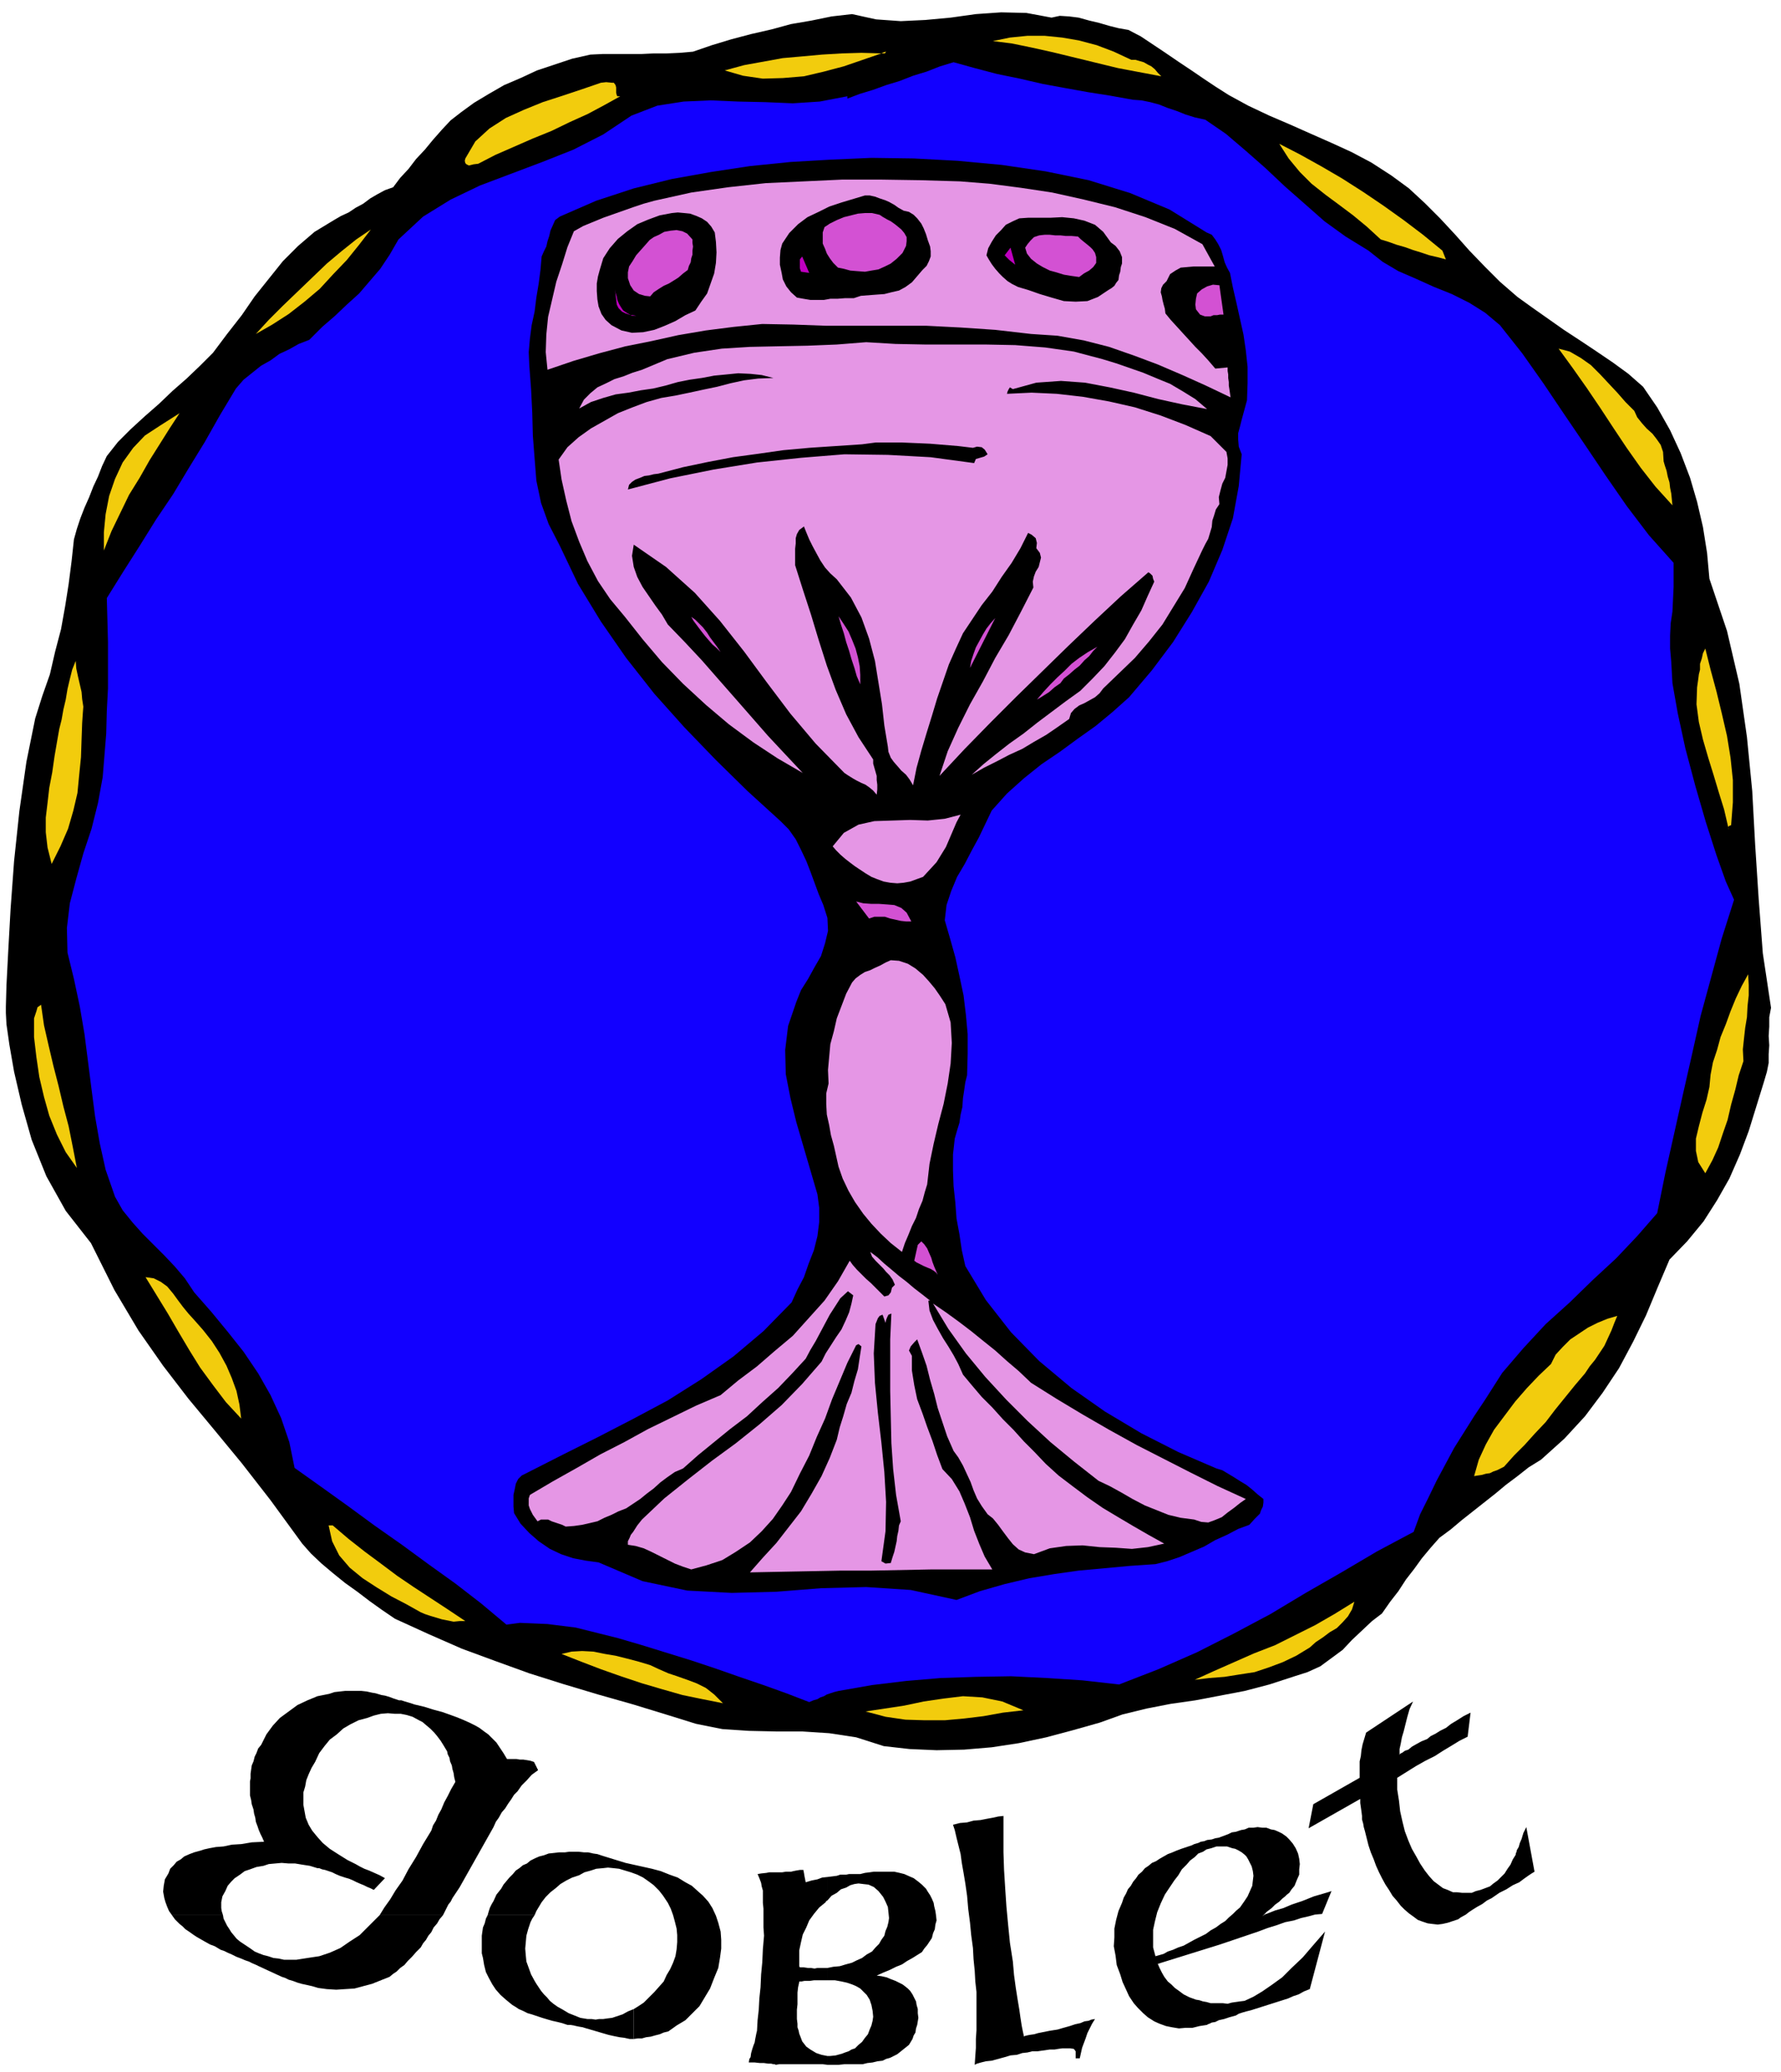
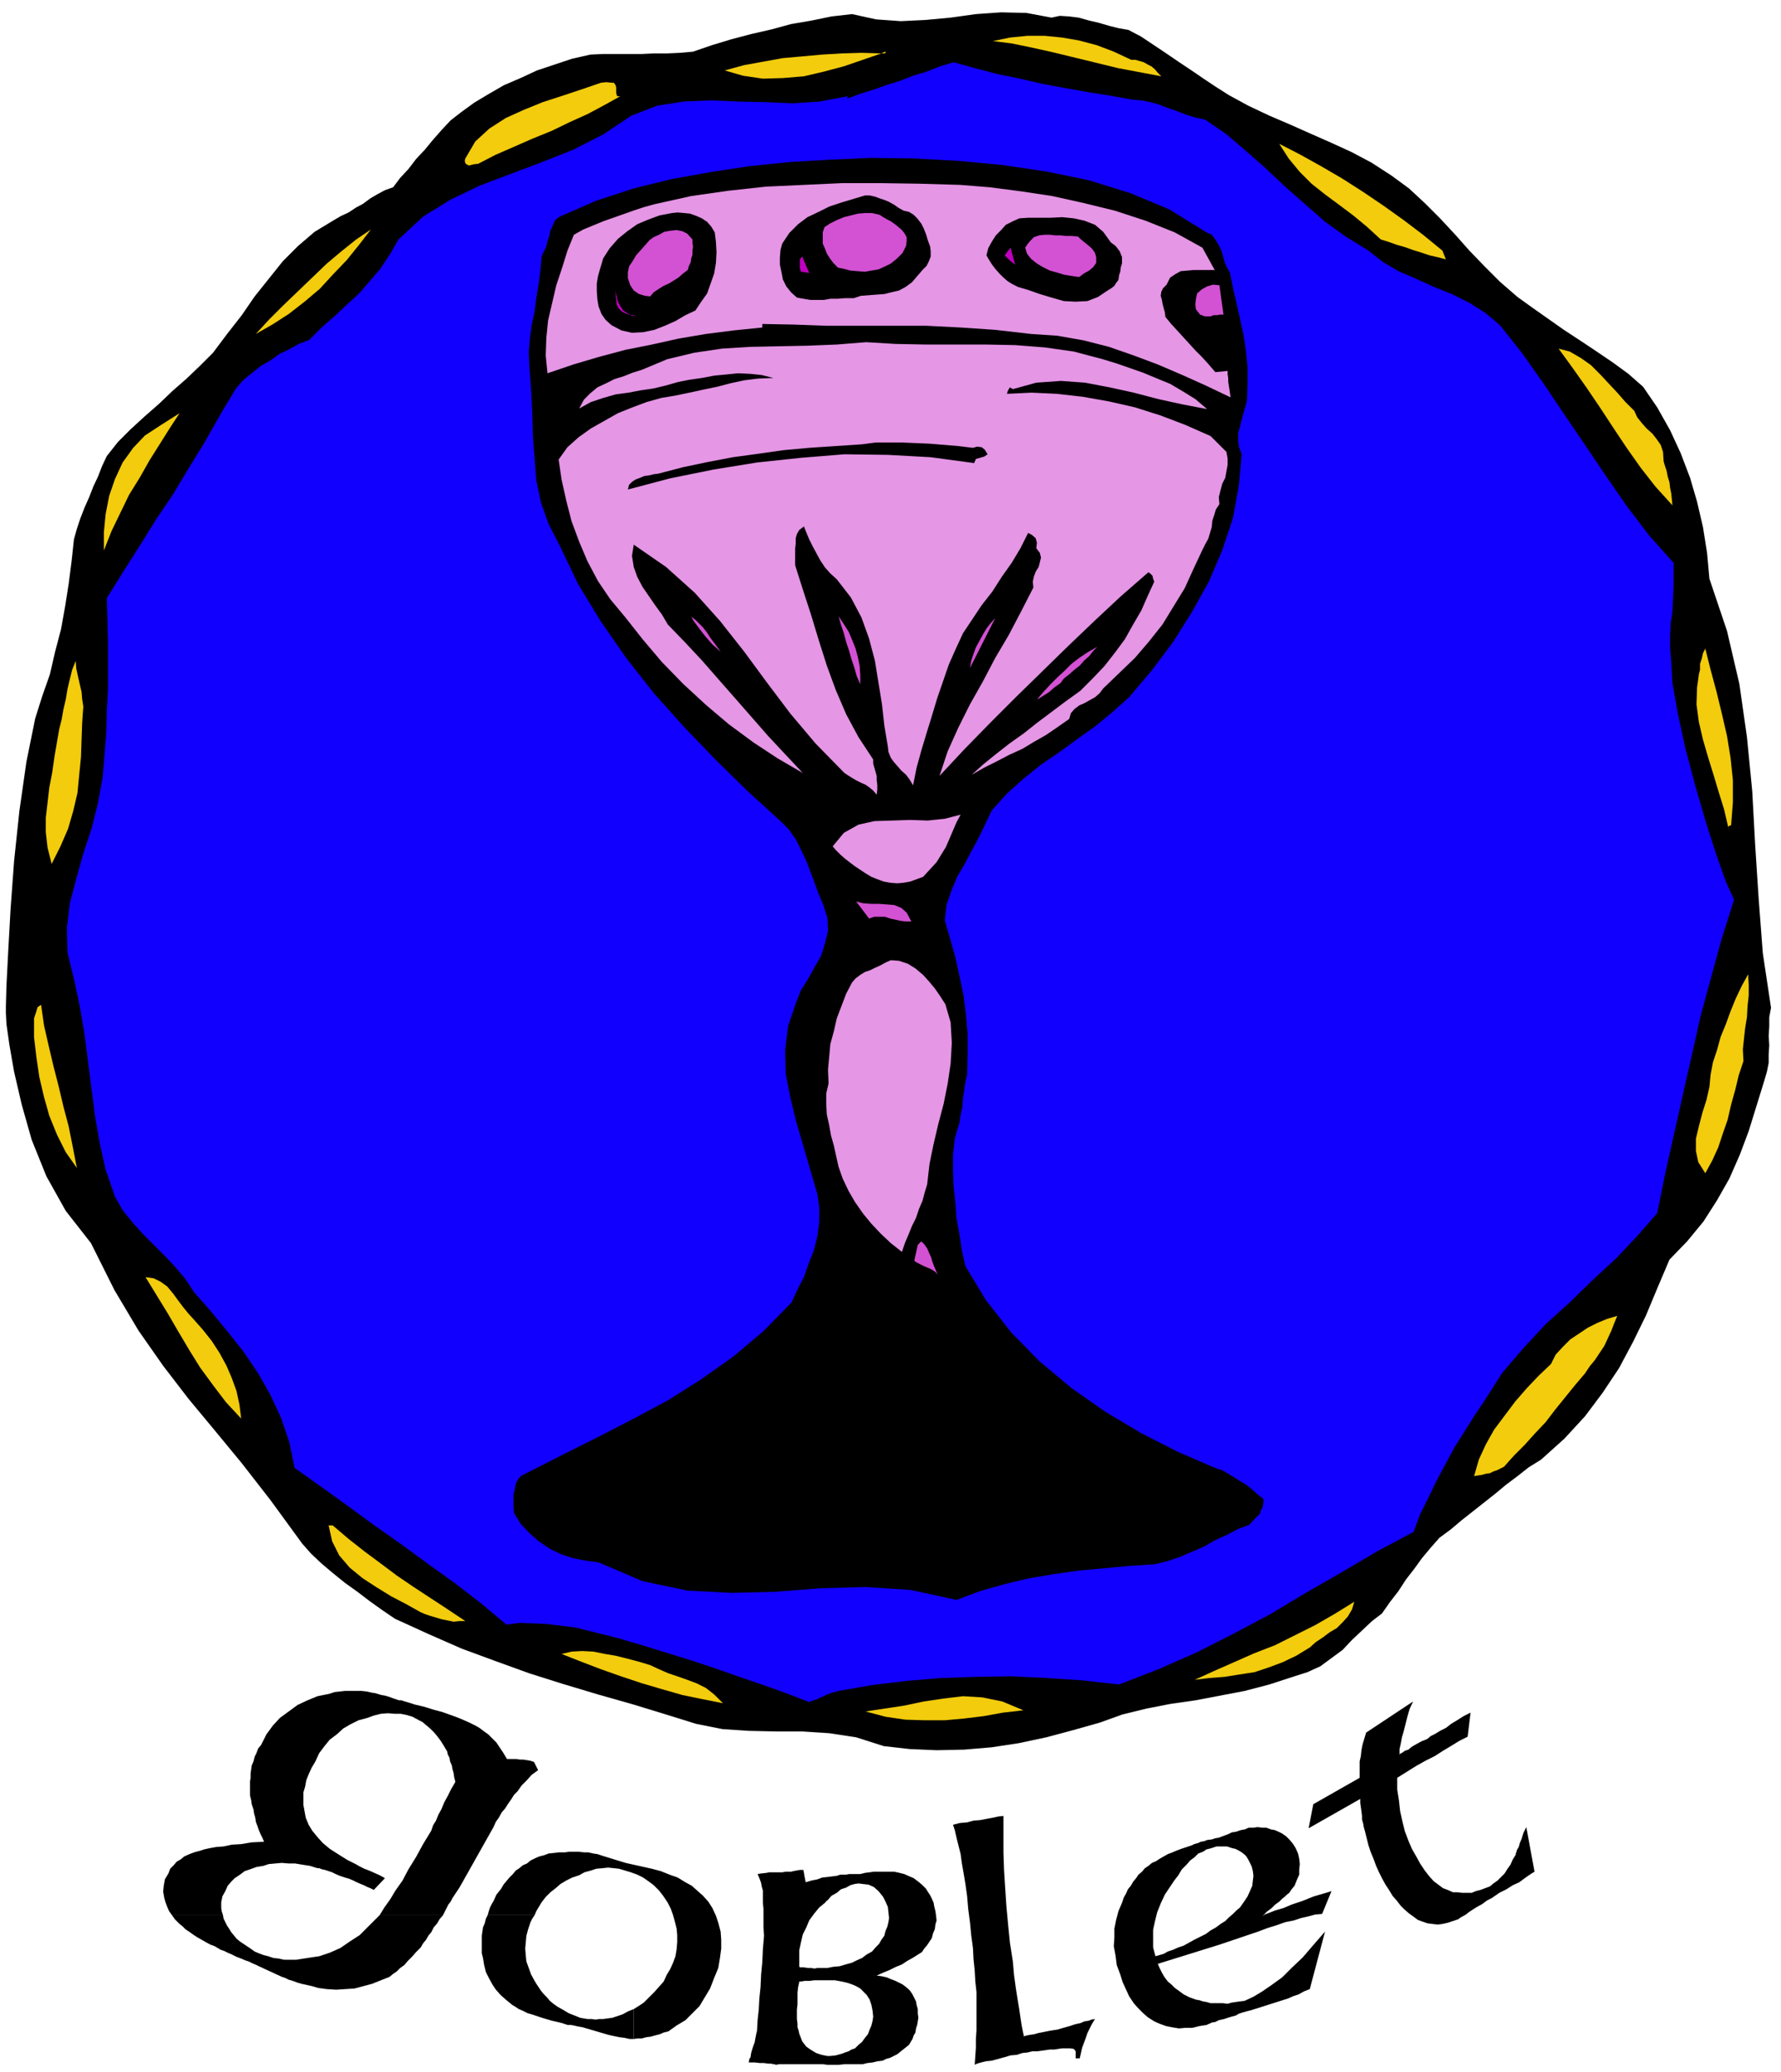
<svg xmlns="http://www.w3.org/2000/svg" width="490.455" height="570.455" fill-rule="evenodd" stroke-linecap="round" preserveAspectRatio="none" viewBox="0 0 3035 3530">
  <style>.brush1{fill:#000}.pen1{stroke:none}.brush4{fill:#e596e5}.brush5{fill:#d351d3}</style>
  <path d="m1792 30 14-3 16 1 16 2 18 5 17 4 17 5 16 4 17 3 21 11 21 14 21 14 22 15 21 14 22 15 21 14 22 14 33 18 36 17 35 15 36 16 34 15 35 16 34 18 34 22 30 22 27 25 26 26 26 28 24 27 26 27 26 26 30 26 25 18 27 19 27 19 29 19 27 18 28 19 26 19 25 22 24 35 22 39 18 39 16 42 12 41 10 43 7 44 4 44 30 89 21 90 13 91 9 92 5 92 6 92 7 92 14 93-3 16v16l-1 16 1 16-1 15v15l-3 15-5 17-13 42-13 42-15 40-18 41-21 37-23 36-28 34-30 31-20 47-20 48-22 45-24 45-28 42-30 40-35 38-40 36-21 13-19 15-20 15-18 15-19 15-19 15-19 15-19 16-19 14-15 17-15 18-13 18-14 18-13 20-14 18-14 20-17 13-17 16-17 16-16 17-19 14-19 14-22 10-22 7-43 14-42 11-42 8-42 8-42 6-41 8-41 10-39 14-46 13-45 12-47 10-46 7-47 4-47 1-46-2-44-5-47-15-46-7-46-3h-45l-46-1-45-3-45-9-45-14-62-19-60-17-60-18-57-18-58-21-57-21-57-25-57-26-22-15-21-15-21-16-21-15-21-17-19-16-18-17-15-17-54-74-49-63-47-57-44-53-43-56-42-60-41-69-40-80-43-55-33-59-25-62-17-60-13-56-8-46-5-35-1-19v-11l1-36 3-58 4-72 6-82 9-85 12-84 15-74 12-38 13-37 9-39 10-38 7-39 6-38 5-39 4-37 5-18 6-18 7-18 8-18 7-18 8-17 7-18 8-17 19-24 22-22 24-22 24-21 23-22 24-21 23-22 22-22 24-32 25-32 22-32 24-30 24-30 26-26 28-24 33-20 12-7 13-6 12-8 13-7 12-9 12-7 13-7 14-5 12-16 14-15 13-17 15-16 14-17 15-17 15-16 18-14 22-16 25-15 26-15 28-12 28-13 30-10 30-10 31-7 21-1h66l21-1h22l22-1 23-2 32-11 33-10 34-9 35-8 33-9 35-6 34-7 35-4 41 9 42 3 42-2 43-4 43-6 43-3 43 1 43 8z" class="pen1 brush1" />
  <path d="m1931 170 14 1 15 3 15 4 15 6 15 5 15 6 16 5 18 4 35 24 34 29 33 29 34 32 33 29 34 30 36 26 39 24 24 19 27 16 30 13 31 14 30 12 30 15 27 17 25 21 38 48 36 51 35 52 36 53 35 52 36 52 38 50 42 47v41l-1 21-1 21-3 20-1 21v22l2 23 2 36 9 51 13 60 17 64 18 62 18 56 16 45 14 31-21 66-18 66-18 66-15 67-15 66-15 67-15 67-14 69-34 39-36 38-40 37-39 38-41 37-38 41-36 42-30 47-18 27-17 27-17 27-15 28-15 28-14 29-14 28-11 30-62 33-61 36-61 35-60 36-62 33-63 32-66 29-67 26-62-7-61-4-61-3-60 1-60 2-59 5-58 7-57 10-8 2-6 2-6 2-5 3-6 2-5 3-7 2-7 3-39-15-39-14-41-14-40-14-42-14-42-13-42-13-41-12-24-6-24-6-24-6-24-3-24-3-23-1-24-1-23 3-43-36-44-34-46-33-45-33-47-33-45-33-46-33-45-32-9-44-14-41-18-39-21-37-25-37-27-34-28-34-29-33-16-24-17-20-18-19-18-18-19-19-17-19-17-21-13-23-16-46-10-45-8-46-6-46-6-47-6-47-8-47-10-47-11-45-1-42 5-42 11-42 12-43 14-42 11-44 8-44 3-37 3-37 1-39 2-38v-79l-1-38-1-37 28-45 28-44 28-45 29-43 27-45 27-44 26-46 27-45 13-15 15-12 15-12 16-9 15-11 17-8 16-9 18-7 22-22 22-19 20-19 21-19 18-21 18-21 16-24 15-26 42-39 47-29 50-24 53-20 53-20 53-21 51-26 48-32 44-17 45-7 46-2 47 2 46 1 47 2 46-3 47-9v4l21-8 23-7 22-8 23-7 23-9 23-7 23-9 23-7 36 10 38 10 39 8 39 9 38 7 39 7 38 6 39 7z" class="pen1" style="fill:#1200ff" />
  <path d="m1928 102-30-14-29-11-30-8-29-5-30-3h-29l-30 3-29 6 32 4 34 7 36 8 37 9 37 9 37 9 37 7 37 7-6-6-5-6-6-5-6-3-7-4-7-2-7-2h-7zm-418-14-4 1-4 2h6l2-3zm-275 32 31 9 34 5 34-1 36-3 34-8 34-9 32-11 32-11-34-1-33 1-34 2-33 3-34 3-33 6-33 6-33 9zm-185 36v-7l-1-4-3-4h-3l-10-1-9 1-32 11-33 11-34 11-32 13-31 14-28 18-24 22-17 29-1 4 1 4 2 2 4 2 8-2 8-1 29-15 32-14 32-14 32-13 31-15 31-14 28-15 27-15h-5l-1-2-1-4v-2zm1130 89 16 25 19 23 20 20 24 19 23 17 24 18 23 19 24 22 13 4 14 5 14 4 14 5 13 4 15 5 13 3 15 4-6-15-33-27-33-25-35-25-34-23-36-23-36-21-36-20-35-18zM436 569l28-16 28-18 27-21 26-22 23-25 23-24 21-26 20-26-25 17-25 20-25 21-25 24-25 24-25 24-24 24-22 24zm2349 131-15-15-14-16-15-16-14-15-16-16-17-12-19-11-19-5 24 33 24 34 23 34 23 35 22 33 24 34 25 32 29 32-1-10-1-10-2-10-1-9-3-10-2-10-3-9-2-7-1-16-4-12-7-10-7-9-10-9-8-9-8-10-5-11zM273 725l-26 17-20 21-18 25-13 28-10 29-6 31-3 31v31l13-33 15-31 15-31 18-29 17-30 17-27 17-27 17-26-33 21zm2673 689-1-3v-2 1l1 4zm4-8 3-39v-38l-4-38-6-37-9-39-9-37-10-37-9-36-4 8-2 9-3 9v10l-2 8-1 8-1 7-1 7-1 29 4 30 7 30 9 31 9 29 9 30 9 29 7 30 2-2 3-1zM98 1259l-5 29-4 28-5 26-3 26-3 25v25l3 26 7 28 15-30 13-30 9-31 7-30 3-31 3-30 1-30 1-28 1-15 1-13-2-13-1-12-3-13-3-13-3-14-1-13-6 15-4 16-4 17-3 18-4 17-3 17-4 16-3 17zm2881 401-11 20-10 21-9 22-8 22-9 22-6 22-7 21-4 21-2 21-5 22-7 22-6 23-5 21v21l4 19 12 19 12-22 10-22 8-24 8-23 6-26 7-25 6-25 8-24-1-20 2-19 2-18 3-18 1-19 2-18v-18l-1-18zM58 1735v32l4 34 5 34 8 34 9 32 13 32 15 30 19 27-7-36-7-35-9-34-8-34-9-35-8-34-8-35-5-35-6 4-2 7-2 6-2 6zm190 441 19 31 19 31 18 31 19 32 18 29 22 30 22 29 26 28-3-24-5-23-8-22-9-21-12-22-13-20-15-19-15-17-10-11-9-11-9-12-8-11-10-12-11-8-12-6-14-2zm2395 148-21 20-20 21-20 23-18 24-18 24-14 25-12 26-8 28 6-1 7-1 7-2 7-1 6-3 6-2 6-3 6-3 17-19 18-18 18-20 18-19 16-21 17-21 17-21 17-20 8-12 9-11 8-12 8-12 6-13 6-13 5-13 5-12-17 5-17 7-16 8-15 10-15 10-13 13-12 13-8 16zM560 2599l6 27 12 24 18 21 22 18 23 15 26 16 25 13 25 14 7 3 9 3 10 3 10 3 10 2 10 2 10-1h10l-30-20-29-19-29-19-28-19-28-21-27-20-28-22-27-23h-7zm1672 208 10-9 12-8 12-9 12-7 10-10 9-10 7-12 4-13-34 21-33 19-34 17-34 17-36 14-34 15-34 15-33 15 25-3 26-2 25-4 26-4 24-8 24-9 23-11 23-14zm-1124 30-20-6-19-5-20-5-18-3-20-4-19-1-18 1-17 4 33 13 34 13 34 12 36 12 34 10 35 10 34 7 35 7-15-15-14-11-16-8-16-6-17-6-15-5-16-7-15-7zm367 79 34 9 34 5 33 1h34l33-3 33-4 33-6 35-4-36-15-34-7-33-2-33 4-34 5-33 7-33 5-33 5z" class="pen1" style="fill:#f2cc0d" />
  <path d="M1710 3094v62l1 30 2 32 2 30 3 32 3 30 5 32 2 23 3 22 3 19 3 18 2 14 2 13 2 10 2 9 1-1 4-1 5-1 7-1 7-2 10-2 10-2 13-2 10-3 11-3 9-3 9-2 7-3 7-1 5-2 6-1-5 8-4 8-4 8-3 9-3 8-3 8-2 9-2 9h-7v-12l-3-4-6-1h-14l-7 1-6 1h-8l-7 1-7 1-7 1h-9l-8 2-9 1-9 3-11 1-10 3-11 3-11 3-10 1-8 2-7 2-4 2 1-15 1-14v-15l1-15v-65l-2-18-1-18-2-20-1-19-3-22-2-21-3-23-2-23-3-21-3-18-3-17-2-15-4-16-3-12-3-13-3-9 12-3 12-1 11-3 12-1 10-2 11-2 9-2 9-1zm698-195-6 13-4 14-3 12-3 12-3 10-2 11-2 9v10l1-2 4-2 4-3 6-2 6-5 7-4 9-5 10-4 6-5 8-4 8-5 10-5 9-7 10-6 11-7 12-6-5 41-14 7-13 8-15 9-14 9-16 8-16 9-16 10-16 10v20l3 19 2 18 4 18 4 16 6 16 6 14 8 14 6 11 8 12 7 9 8 9 8 6 8 6 8 3 9 4h7l9 1h16l7-3 8-2 8-3 8-3 6-5 7-5 6-6 6-6 5-8 5-7 4-9 5-8v-2l1-2 1-4 3-5 2-7 3-7 3-10 5-10 14 76-5 3-6 4-7 5-8 6-11 5-11 7-12 6-13 9-8 4-8 6-9 5-8 5-6 4-5 4-9 5-4 3-9 3-9 3-9 2-8 1-9-1-8-1-9-3-8-3-8-6-7-5-8-7-6-6-7-9-7-8-6-10-6-9-6-11-5-10-5-11-4-11-5-12-4-12-3-12-3-12-2-7-1-6-2-7v-6l-1-8-1-7-1-7v-7l-88 50 8-41 79-45v-28l2-9 1-10 2-10 3-10 3-10 80-53zM384 3222l4-9 6-7 6-6 9-6 8-6 9-3 11-4 12-2 9-3 11-1 11-1 12 1h11l12 2 13 2 13 4h3l5 2 5 1 6 2 6 2 6 3 7 3 9 3 7 2 7 3 6 3 7 3 5 2 6 3 5 2 6 3 19-20-9-5-9-4-9-4-8-3-8-4-7-4-8-4-6-3-16-10-14-9-12-10-9-10-9-11-6-10-5-12-2-11-2-11v-21l3-10 2-11 4-10 5-11 6-10 7-15 9-12 9-11 12-9 11-10 12-7 14-7 15-4 11-4 12-3 12-1 12 1h10l10 2 10 3 11 6 6 3 7 6 6 5 7 7 5 6 6 8 5 8 6 10 1 5 3 6 1 6 3 7 1 6 2 7 1 7 2 8-7 12-6 12-6 11-5 12-5 9-4 10-5 8-3 9-14 23-12 22-13 21-10 19-12 17-9 15-10 14-8 13h108l3-6 3-6 3-6 4-5 3-6 4-6 4-6 4-6 58-103 4-9 5-7 5-9 6-7 5-8 5-7 5-8 6-6 7-10 9-9 8-9 11-8-7-14-6-2-6-1-6-1h-6l-6-1h-16l-6-10-6-9-6-9-6-6-8-8-7-5-8-6-7-4-10-5-9-4-12-5-11-4-14-5-15-4-16-5-17-4-9-3-7-2-6-2h-4l-9-3-8-3-7-2-6-1-10-3-6-1-9-2-9-1h-28l-9 1-9 1-9 3-20 4-17 7-17 8-15 11-15 11-12 13-11 15-9 18-5 6-3 8-3 6-2 8-3 7-1 7-1 7v8l-1 5v24l2 8 1 7 3 9 1 7 2 7 1 7 3 8 2 6 3 7 3 6 3 7-21 1-18 3-16 1-14 3-13 1-11 2-9 2-6 2-11 3-8 3-9 4-6 5-7 4-5 6-6 6-3 8-6 10-2 11-1 10 2 11 2 7 3 8 3 7 5 7h87l-2-6-1-6v-10l2-10 5-9zm823 18-9-10-9-8-10-9-11-6-13-8-14-5-15-6-15-4-45-10-39-12-9-3-7-1-9-2h-7l-9-1h-16l-7 1h-10l-9 1-9 1-8 3-8 2-7 3-8 4-6 5-7 3-6 5-6 4-5 6-6 6-5 6-5 6-4 7-8 10-5 11-3 5-3 6-2 6-2 7h80l3-7 3-5 6-10 7-9 8-8 9-7 8-7 10-6 10-5 12-4 9-5 11-3 9-3 11-1 9-1 10 1 9 1 10 3 10 3 11 4 10 5 10 7 8 6 9 9 7 9 8 12 5 10 4 11 3 11 3 12 1 11v12l-1 12-2 12-4 11-5 11-6 10-5 11-8 9-8 9-9 9-9 9-9 6-8 5v51l7-1h7l7-2 8-1 7-2 8-2 7-3 8-2 14-10 15-9 12-12 12-12 9-15 9-15 7-18 7-17 3-18 2-15v-15l-1-14-4-15-4-12-6-13-7-11zm-849 73 8 3 10 6 6 2 6 3 7 3 8 4 8 3 7 3 6 2 6 3 7 3 4 2 39 18 6 2 6 3 7 2 8 3 7 2 9 2 9 2 10 3 15 2 16 1 15-1 16-1 15-4 15-4 15-6 15-6 6-5 6-4 6-6 7-5 6-7 7-7 7-8 8-8 4-7 5-6 4-7 5-6 4-8 6-7 4-7 6-7H647l-2 2-2 2-15 15-15 15-17 11-16 11-18 8-18 6-20 3-19 3h-21l-9-2-9-1-9-3-8-2-8-3-7-3-7-5-6-4-6-4-6-4-6-5-4-5-5-6-3-5-4-6-3-6-3-6-1-6h-87l5 7 8 8 5 4 5 5 6 4 7 5 6 4 7 4 7 4 9 5z" class="pen1 brush1" />
  <path d="m1043 3438-8 1-7 1h-7l-6 1-7-1h-7l-6-1-6-1-10-4-10-4-10-6-9-5-7-5-6-5-5-6-5-5-5-6-4-6-4-6-3-5-6-11-4-11-4-11-1-10-1-12 1-11 1-11 3-11 2-6 2-6 3-6 4-6h-80l-3 6-2 8-3 7-1 7-1 7v30l2 8 2 12 3 12 5 10 6 11 6 9 8 9 9 8 11 9 5 3 6 4 7 3 8 4 7 2 9 3 9 3 10 3 7 2 9 2 8 2 9 3h5l6 1 4 1 5 1 6 1 3 1 41 12 9 2 10 2 8 1 9 2h7v-51l-10 4-9 5-9 3-9 3zm553-166-1-9-1-7-2-8-1-6-3-7-3-6-4-6-3-5-7-7-6-5-8-6-7-3-9-4-8-2-9-2h-35l-7 1-8 1-8 2h-19l-5 1h-10l-6 2-8 1-8 1v40l7-8 9-5 7-6 9-3 7-4 7-2 7-1 8 1 9 1 9 4 8 7 8 10 4 8 4 9 1 9 1 10-1 7-2 8-3 7-2 8-5 7-4 7-6 6-6 7-9 5-8 6-9 4-8 4-11 3-10 3-11 1-10 2v21h13l11 2 9 2 9 3 7 3 7 4 5 5 6 6 5 8 3 9 2 10 1 10-1 7-2 8-3 7-3 8-5 6-5 7-6 5-6 6-6 2-5 3-6 2-5 2-11 3-10 1h-4v15h19l10-1h31l8-2 9-1 8-2 9-1 6-3 7-2 6-3 6-3 5-4 5-4 5-4 5-4 3-5 3-5 2-6 3-5 1-7 2-6 1-6 1-6-1-8v-7l-2-7-1-6-3-6-3-6-4-6-4-4-5-4-4-3-6-3-6-3-8-3-7-3-9-2-8-1 11-5 12-5 10-5 10-4 9-6 9-5 8-5 8-5 4-6 5-6 4-6 4-6 2-8 3-7 1-8 2-7zm-205 226-10-6-7-5-7-9-3-8-2-5-1-5-2-6v-6l-1-8v-16l1-9v-20l1-9 2-9v-1h4l5-1h9l7-1h23v-21h-17l-5 1-6-1h-5l-7-1h-7l-1-2v-27l3-14 3-13 6-12 5-12 8-11 9-11 11-9 1-2 2-1v-40l-9 1-8 3-10 2-10 3-1-5-1-5-1-6-1-5h-6l-6 1-5 1-4 1h-9l-6 1h-22l-5 1-9 1-6 1 3 7 3 8 1 6 2 7v21l1 10v32l1 14-2 23-1 22-2 21-1 22-2 19-1 19-2 18-1 18-1 4-1 5-1 5-1 6-2 5-2 6-2 7-1 7-2 3-1 6h10l9 1h7l7 1h5l4 1h2l2 1 6-1h74l8 1v-15l-10-2-9-3zm730-89-8 1-7 1-7 1-7 2-8-1h-21l-7-2-6-1-6-2-6-1-11-4-10-5-8-6-7-5-6-6-6-5-6-8-4-7-4-8-3-7 106-33 65-22 16-6 16-5 14-5 15-3 12-4 13-3 11-3 12-1 16-39-6 2-24 7-20 8-18 6-14 6-14 4-10 4-8 3-4 3 8-8 8-6 6-6 7-5 5-5 5-4 3-3 4-3 4-6 5-6h-72l-4 9-4 9-6 9-7 10-6 5-6 6-7 6-6 6-8 5-8 6-9 5-8 6-10 5-10 5-9 5-9 5-9 3-9 4-9 3-7 4-14 4-4-15v-30l3-14 4-16 6-15 7-15 10-15h-68l-5 6-3 7-4 7-3 9-6 14-4 15-3 15v15l-1 15 3 16 2 16 6 16 4 13 6 13 5 11 8 12 7 8 9 9 8 7 11 7 9 4 11 4 10 2 12 2 11-1h12l12-3 13-2 1-1 3-1 4-2 6-1 6-3 9-2 9-3 11-3 5-3 6-2 7-2 8-2 63-20 9-4 9-3 9-5 10-4 26-98-20 23-18 21-19 18-16 16-18 13-16 11-15 9-15 7zm-113-214 6-10 8-8 6-7 8-6 6-6 8-3 6-4 8-2 9-3h18l9 3 5 1 6 3 5 3 5 4 3 3 3 5 3 6 3 6 2 8 1 8-1 8-1 9h72l4-10 4-9v-9l1-9-1-9-2-9-4-9-5-8-6-7-5-5-7-5-6-3-7-3-6-1-8-3h-7l-8-1-7 1h-8l-7 3-6 1-9 3-7 1-6 3-8 3-8 3-6 1-6 2-8 1-5 2-6 1-4 2-7 2-4 2-9 3-9 3-8 3-7 3-8 3-7 4-7 4-6 4-7 3-6 5-6 4-5 6-6 5-4 6-5 6-4 7h68l6-9 7-9zm145-641-10-8-9-8-10-8-10-6-11-7-10-6-10-6-10-3-65-28-63-32-62-37-57-40-55-46-48-49-43-55-35-58-6-27-4-27-5-27-2-27-3-28-1-27v-27l3-27 4-14 4-13 2-14 3-13 1-15 2-13 2-14 3-12 1-36v-34l-3-33-4-33-7-33-7-32-9-32-9-31 3-26 8-24 10-24 13-22 12-23 12-22 11-23 11-23 26-29 29-26 30-24 31-21 30-22 31-22 29-24 28-25 39-46 36-48 32-51 29-52 23-54 18-54 10-55 5-54-5-13-1-12v-11l3-11 3-12 3-11 3-11 3-11 1-29v-28l-3-28-4-27-6-27-6-27-6-26-5-25-5-9-4-9-3-11-3-10-5-10-5-8-6-8-9-4-63-39-67-28-71-22-73-15-75-11-75-7-75-4-72-1-69 3-69 4-69 7-66 10-67 12-65 16-64 21-62 27-8 6-4 9-4 9-2 9-3 9-2 9-4 8-4 9-2 23-3 23-4 24-3 24-5 23-3 23-2 23 1 23 3 40 2 40 1 39 3 39 3 38 8 38 13 36 19 37 31 65 39 64 43 62 48 61 51 57 54 56 54 53 56 51 14 14 12 17 9 18 9 19 7 18 7 19 7 19 8 19 7 22 1 22-5 21-7 22-11 19-11 20-12 19-8 20-14 41-5 41 1 41 8 41 10 41 12 41 12 41 12 41 3 23v24l-3 24-6 24-9 23-8 23-11 21-10 22-48 49-51 43-55 39-57 36-60 32-60 31-60 30-59 30-10 5-6 6-4 8-2 10-2 9v20l1 11 11 18 15 16 16 14 19 13 19 9 21 7 21 4 22 3 75 32 76 16 76 4 76-2 76-6 77-2 76 5 78 17 40-15 42-12 42-10 42-7 42-6 44-4 43-4 44-3 20-5 21-7 21-9 21-9 19-11 20-9 19-10 19-7 9-10 9-9 2-6 3-6 1-7v-6z" class="pen1 brush1" />
-   <path d="m1299 552 53 1 55 2h171l59 3 59 4 61 7 45 3 45 8 43 11 43 15 40 15 42 18 40 18 42 20-1-7-1-7-1-6v-6l-1-7v-6l-1-6v-6l-21 2-12-14-11-12-11-11-10-11-11-12-10-11-11-12-9-11-1-8-2-7-2-8-1-6-2-7 1-7 3-6 6-6 6-12 9-6 9-5 11-1 11-1h36l-21-38-47-26-50-20-52-17-53-13-54-12-53-8-54-7-50-4-69-2-66-1h-66l-65 3-65 3-64 7-63 9-63 14-18 5-18 6-17 6-17 6-17 6-17 7-17 7-16 9-11 27-9 29-10 30-7 30-7 30-3 30-1 30 3 30 44-15 44-13 45-12 45-9 45-10 47-8 47-6 49-5z" class="pen1 brush4" />
+   <path d="m1299 552 53 1 55 2h171l59 3 59 4 61 7 45 3 45 8 43 11 43 15 40 15 42 18 40 18 42 20-1-7-1-7-1-6l-1-7v-6l-1-6v-6l-21 2-12-14-11-12-11-11-10-11-11-12-10-11-11-12-9-11-1-8-2-7-2-8-1-6-2-7 1-7 3-6 6-6 6-12 9-6 9-5 11-1 11-1h36l-21-38-47-26-50-20-52-17-53-13-54-12-53-8-54-7-50-4-69-2-66-1h-66l-65 3-65 3-64 7-63 9-63 14-18 5-18 6-17 6-17 6-17 6-17 7-17 7-16 9-11 27-9 29-10 30-7 30-7 30-3 30-1 30 3 30 44-15 44-13 45-12 45-9 45-10 47-8 47-6 49-5z" class="pen1 brush4" />
  <path d="m2063 743-43-19-42-16-44-14-44-10-45-8-44-5-43-2-42 2 1-4 2-4 2-3 5 3 40-11 42-3 41 3 42 8 41 9 42 11 41 9 42 8-20-17-21-13-22-13-22-9-24-10-23-8-23-8-23-7-49-13-49-7-51-4-50-1h-103l-51-1-50-3-50 4-50 2-50 1-48 1-48 3-47 7-46 11-43 18-16 5-15 6-16 5-14 7-15 7-12 10-11 11-8 15 20-11 21-7 21-6 22-3 21-4 21-3 21-5 21-6 20-4 21-3 21-4 21-2 20-2 21 1 19 2 20 5-26 1-24 3-23 5-23 6-24 5-23 5-24 5-24 4-25 7-24 9-25 10-23 13-23 13-21 15-19 17-15 21 5 34 8 36 9 35 13 35 14 33 18 34 21 31 25 30 30 38 33 39 36 37 39 36 39 33 42 31 41 27 43 25-30-32-29-31-28-32-28-32-29-33-28-32-29-31-29-30-10-17-11-15-11-16-11-16-9-17-6-17-3-19 3-19 55 38 49 44 43 48 41 52 39 53 40 53 43 51 49 50 6 4 8 5 7 4 8 4 7 3 7 5 6 5 6 7 1-9v-8l-1-8v-7l-2-7-2-7-2-7v-7l-25-38-21-39-18-42-15-41-14-44-13-43-14-43-13-41v-28l1-9v-9l2-7 4-7 8-6 4 10 5 12 6 12 7 13 6 11 8 12 9 10 11 10 24 31 18 34 13 36 10 38 6 37 6 37 4 36 6 36 1 9 4 10 5 7 7 8 6 7 8 7 6 8 6 10 6-30 8-29 9-30 9-29 9-30 10-29 10-29 12-27 12-26 16-24 16-24 18-23 16-25 17-24 15-25 13-26 6 3 7 6 2 8-1 9 6 8 2 8-2 8-2 8-5 8-3 8-2 9 1 10-21 41-21 40-23 39-21 40-22 39-20 40-18 40-14 42 43-46 44-45 44-44 44-43 44-43 45-43 45-42 47-41 3 2 4 4 1 5 2 5-11 24-11 25-14 24-14 25-17 23-18 23-20 21-21 21-25 18-24 18-24 18-24 19-24 17-23 18-21 17-20 18 21-12 22-11 21-11 22-10 20-12 21-12 19-13 20-14 3-10 6-7 8-6 9-4 9-5 9-5 8-7 6-8 27-26 27-26 24-28 23-29 19-31 19-31 15-33 15-32 5-10 5-9 3-10 3-10 1-11 3-9 3-10 6-9-1-12 3-12 3-11 5-10 2-11 2-11v-11l-2-11-27-27zm-490 751 12-13 11-12 8-13 8-13 6-14 6-14 6-14 7-13-27 7-29 3-30-1-30 1-31 1-27 6-25 14-19 23 6 7 7 7 8 7 9 7 8 6 9 6 9 6 10 6 10 4 11 4 11 2 12 1 11-1 11-2 11-4 11-4zm-144 494 7 20 10 21 11 19 14 20 14 17 16 17 17 16 19 15 5-15 6-14 6-15 7-14 5-15 6-14 4-15 4-13 4-35 7-34 8-34 9-34 7-35 5-34 2-35-2-35-9-31-9-14-9-13-10-12-10-11-13-11-13-8-15-5-14-1-9 4-9 5-9 4-8 4-9 3-8 5-8 6-6 7-10 19-8 21-8 21-5 22-6 22-2 22-2 22 1 23-4 17v18l1 18 4 18 3 17 5 18 4 18 4 18z" class="pen1 brush4" />
  <path d="m1558 2148 4 3 6 3 6 3 7 3 5 2 5 3 4 3 3 4-3-7-3-7-3-8-2-7-4-9-3-7-5-7-5-5-6 6-2 9-2 9-2 9z" class="pen1 brush5" />
-   <path d="m1641 2342-8-18-8-15-9-15-9-14-9-16-8-15-6-16-2-17h3l-14-11-13-10-13-11-13-10-13-11-12-10-12-11-12-9 3 8 6 7 6 6 7 7 5 6 6 6 5 7 4 9-5 5-2 8-4 5-7 2-8-8-7-7-8-8-8-7-8-8-8-8-7-8-5-7-20 35-23 33-27 30-27 30-31 26-30 26-32 24-30 25-42 18-41 20-41 20-40 22-41 21-40 23-41 23-39 23-2 6v12l2 6 5 10 8 11 6-3h12l6 3 6 2 6 2 6 2 6 3 14-1 14-2 13-3 13-3 12-6 12-5 12-6 13-5 12-8 12-8 11-9 12-9 11-10 12-9 13-9 14-6 26-23 27-22 27-22 29-22 26-24 27-24 24-25 23-25 8-15 9-15 8-15 8-15 8-15 9-14 9-14 13-12 9 7-3 14-4 15-6 14-7 15-9 13-9 14-9 14-7 14-33 38-35 36-38 33-40 32-41 30-41 32-40 32-38 36-8 10-7 11-4 5-2 5-3 6v6l13 2 14 4 13 6 14 7 12 6 14 7 13 5 15 5 26-7 27-9 23-14 24-16 20-19 19-21 16-23 15-23 15-31 16-31 13-32 14-31 12-33 13-31 13-31 15-30 4-2 5 4-3 19-3 20-6 20-5 20-8 19-6 21-6 19-5 21-12 31-14 31-17 30-18 30-21 27-21 27-23 25-22 25 51-1 52-1 52-1h52l51-1 51-1h104l-13-22-9-21-9-23-7-23-9-23-9-21-13-21-16-17-9-24-8-24-9-24-8-23-9-24-5-24-4-25v-25l-5-9 3-7 6-7 5-5 8 22 8 23 6 24 7 24 6 24 8 24 8 24 11 25 8 11 8 14 6 13 7 15 5 14 6 14 8 13 10 14 9 7 9 11 8 11 9 12 8 10 10 9 11 5 15 3 27-10 28-4 28-1 29 3 27 1 28 2 27-3 28-6-27-15-26-15-27-16-25-15-26-18-24-18-25-19-22-20-19-20-18-18-18-20-18-18-18-20-18-18-17-20-15-18z" class="pen1 brush4" />
  <path d="m1540 359 9 2 8 5 6 6 7 9 4 8 4 10 3 10 4 11 1 8v9l-3 8-4 8-7 7-6 7-6 7-6 7-11 8-11 6-13 3-12 3-14 1-13 1-13 1-12 4h-15l-13 1h-12l-11 2h-23l-12-2-11-2-10-9-8-10-6-12-2-11-3-14v-12l1-13 3-11 12-18 15-15 16-12 19-9 18-9 21-7 20-6 20-6h8l9 2 8 3 9 3 7 3 9 5 7 5 9 5zm-322 37 2 16 1 18-1 18-3 18-6 17-6 17-10 14-10 15-17 8-17 10-18 8-18 7-19 4-19 1-18-4-17-9-10-9-7-10-5-13-2-12-1-14v-13l2-12 3-11 6-20 11-17 14-16 16-13 17-12 19-8 19-7 21-4 10-1 11 1 10 1 11 4 9 4 9 6 7 8 6 10zm675 17 8 6 7 9 4 10v11l-2 6-1 8-2 6-1 8-4 5-3 5-5 4-5 3-18 12-18 7-20 1-20-1-21-6-20-6-20-7-17-5-10-5-8-5-8-7-6-6-7-8-6-8-5-8-4-7 3-12 6-11 7-11 9-9 8-9 12-6 11-5 15-1h38l20-1 20 2 18 4 18 7 14 12 13 18z" class="pen1 brush1" />
  <path d="m1722 422-10 13 8 8 10 8-8-29zm-357 41 14 2-12-28-4 5v15l2 6zm-317 30 3 26 3 6 6 6 6 3 9 3-7-4-6-4-4-6-3-5-3-7-1-6-2-6-1-6zm28 45h8l-5-1h-4l1 1z" class="pen1" style="fill:#bf00bf" />
  <path d="m1658 763 7-2 8 1 5 4 5 8-6 4-7 2-7 2-3 7-74-10-73-4-74-1-74 6-75 8-74 12-74 15-72 19 2-8 5-5 6-4 8-3 7-3 8-1 8-2 8-1 42-11 43-9 42-8 44-6 42-6 44-4 45-3 45-3 23-3h46l24 1 23 1 24 2 24 2 25 3z" class="pen1 brush1" />
  <path d="m1518 449 5-4 5-4 5-5 5-5 3-6 3-6 1-8v-7l-4-7-5-6-6-5-5-4-7-5-6-3-7-4-6-4-13-3h-12l-12 1-12 3-12 3-12 5-12 6-9 6-3 9v19l4 9 3 8 5 8 6 8 8 8 10 2 11 3 12 1 13 1 11-2 12-2 11-5 10-5zm-338-41-9-10-8-4-10-2-10 1-11 2-9 5-9 4-7 5-7 8-8 9-8 9-6 10-6 9-2 10v10l4 12 6 9 9 6 10 3 9 1 6-7 9-6 8-5 9-4 8-5 8-5 8-7 8-6 2-7 3-6 1-7 2-6v-7l1-7-1-6v-6zm688 40v-10l-2-7-4-6-4-4-6-5-5-4-6-5-4-4-11-1h-10l-9-1h-9l-9-1h-9l-9 1-9 3-6 6-5 6-4 6 3 10 7 9 10 8 10 6 12 6 11 3 13 4 12 2 14 2 8-6 9-5 7-6 5-7zm210 38-11-1-10 3-9 5-8 7-2 9-1 10 1 8 7 9 8 3h10l5-2h6l5-1h6l-7-50zm-649 564 4 14 5 15 4 15 5 15 4 14 5 15 4 14 6 14v-16l-1-15-3-15-4-15-6-15-6-14-9-14-8-12zm-251 1 4 7 6 8 6 8 7 9 6 7 7 8 7 6 7 7-6-9-6-8-6-8-5-8-7-9-6-6-7-7-7-5zm518 2-8 9-7 9-6 10-6 11-6 11-4 11-4 12-2 12 43-85zm71 139 10-6 11-7 9-8 10-7 6-8 9-7 9-8 9-7 8-9 8-7 7-9 7-7-16 9-15 10-13 10-12 12-12 11-12 12-12 13-11 13zm-308 344 22 29 9-3h18l9 3 9 2 9 2 9 1h9l-8-15-9-8-12-5-12-1-14-1h-13l-14-1-12-3z" class="pen1 brush5" />
-   <path d="m1757 2356 43 27 45 27 45 26 47 26 45 23 47 24 46 23 48 22-10 7-10 8-11 8-10 8-12 5-11 4-12-1-12-4-23-3-21-5-20-8-20-8-21-11-19-11-20-11-19-9-42-33-40-33-39-36-36-36-36-39-33-40-30-42-26-43 22 15 22 16 21 16 21 17 20 16 20 18 20 17 21 20z" class="pen1 brush4" />
  <path d="m1519 2238-2 44v88l1 45 1 44 3 44 5 44 8 45-3 7-1 9-2 9-1 9-2 9-2 9-3 9-3 10-9 1-7-4 7-51 1-50-3-51-5-50-6-51-5-51-2-50 3-50 2-5 2-5 3-4 5-2 5 14 1-5 2-5 2-4 5-2z" class="pen1 brush1" />
</svg>